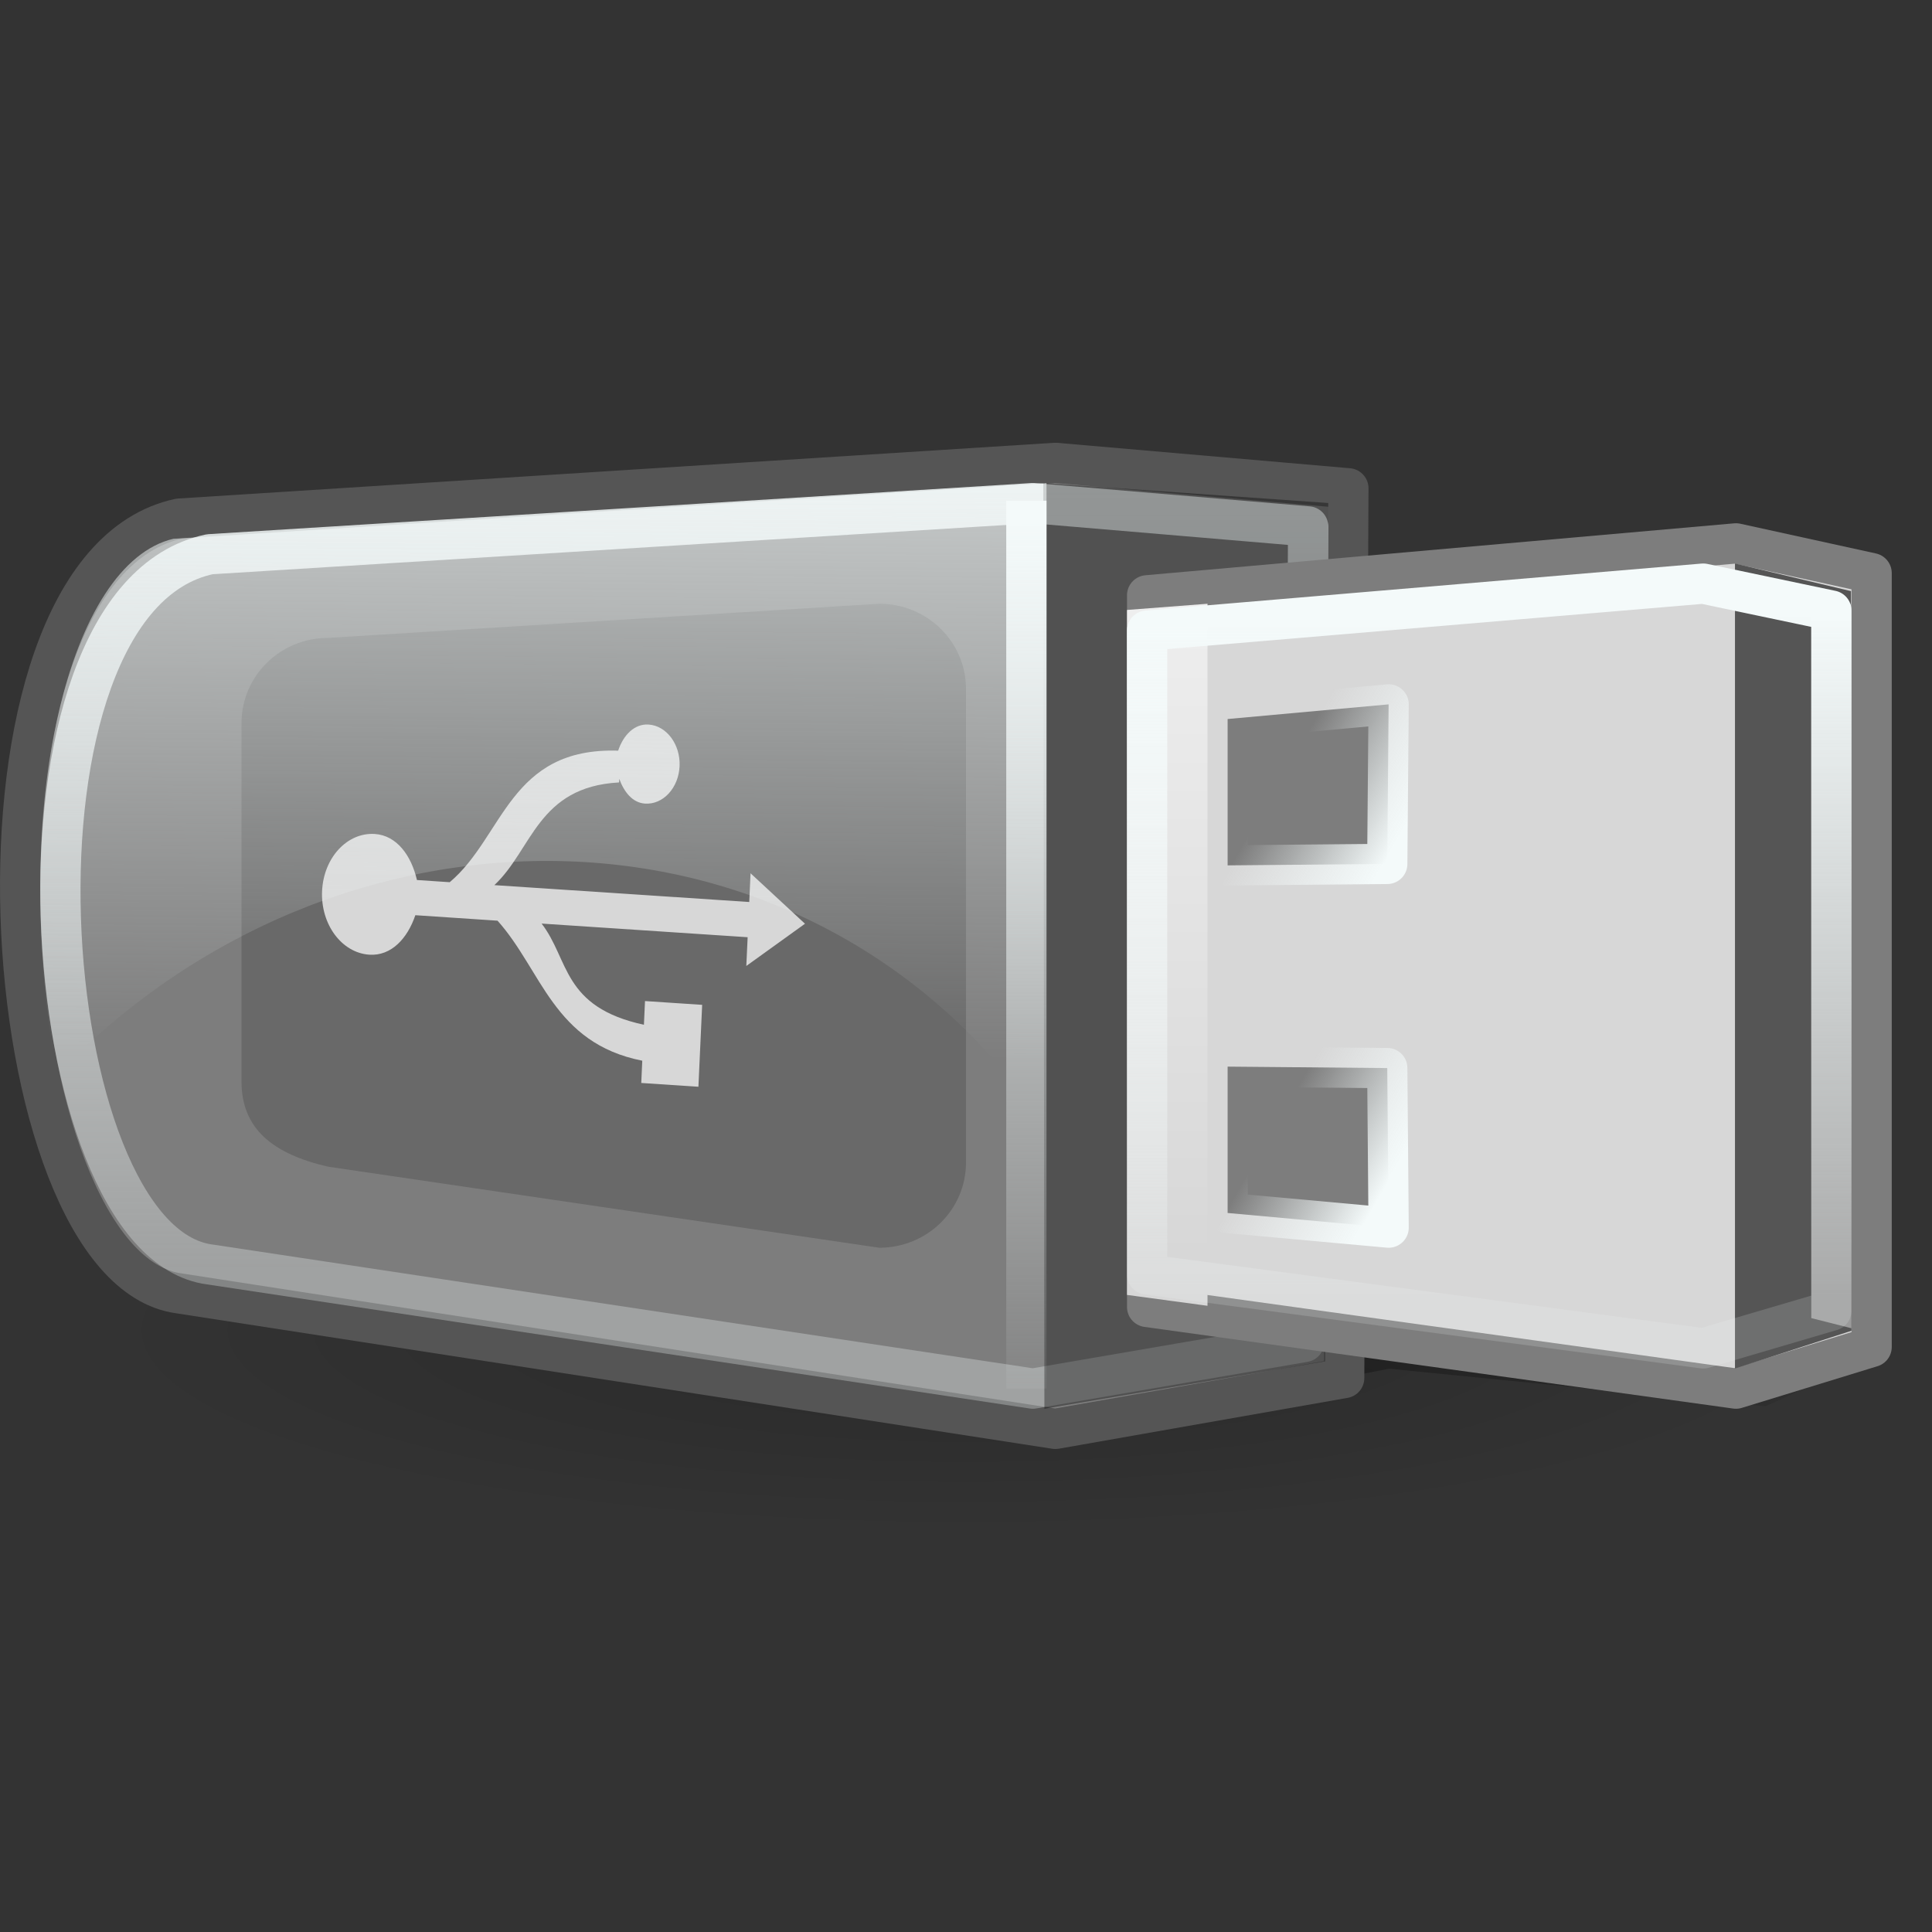
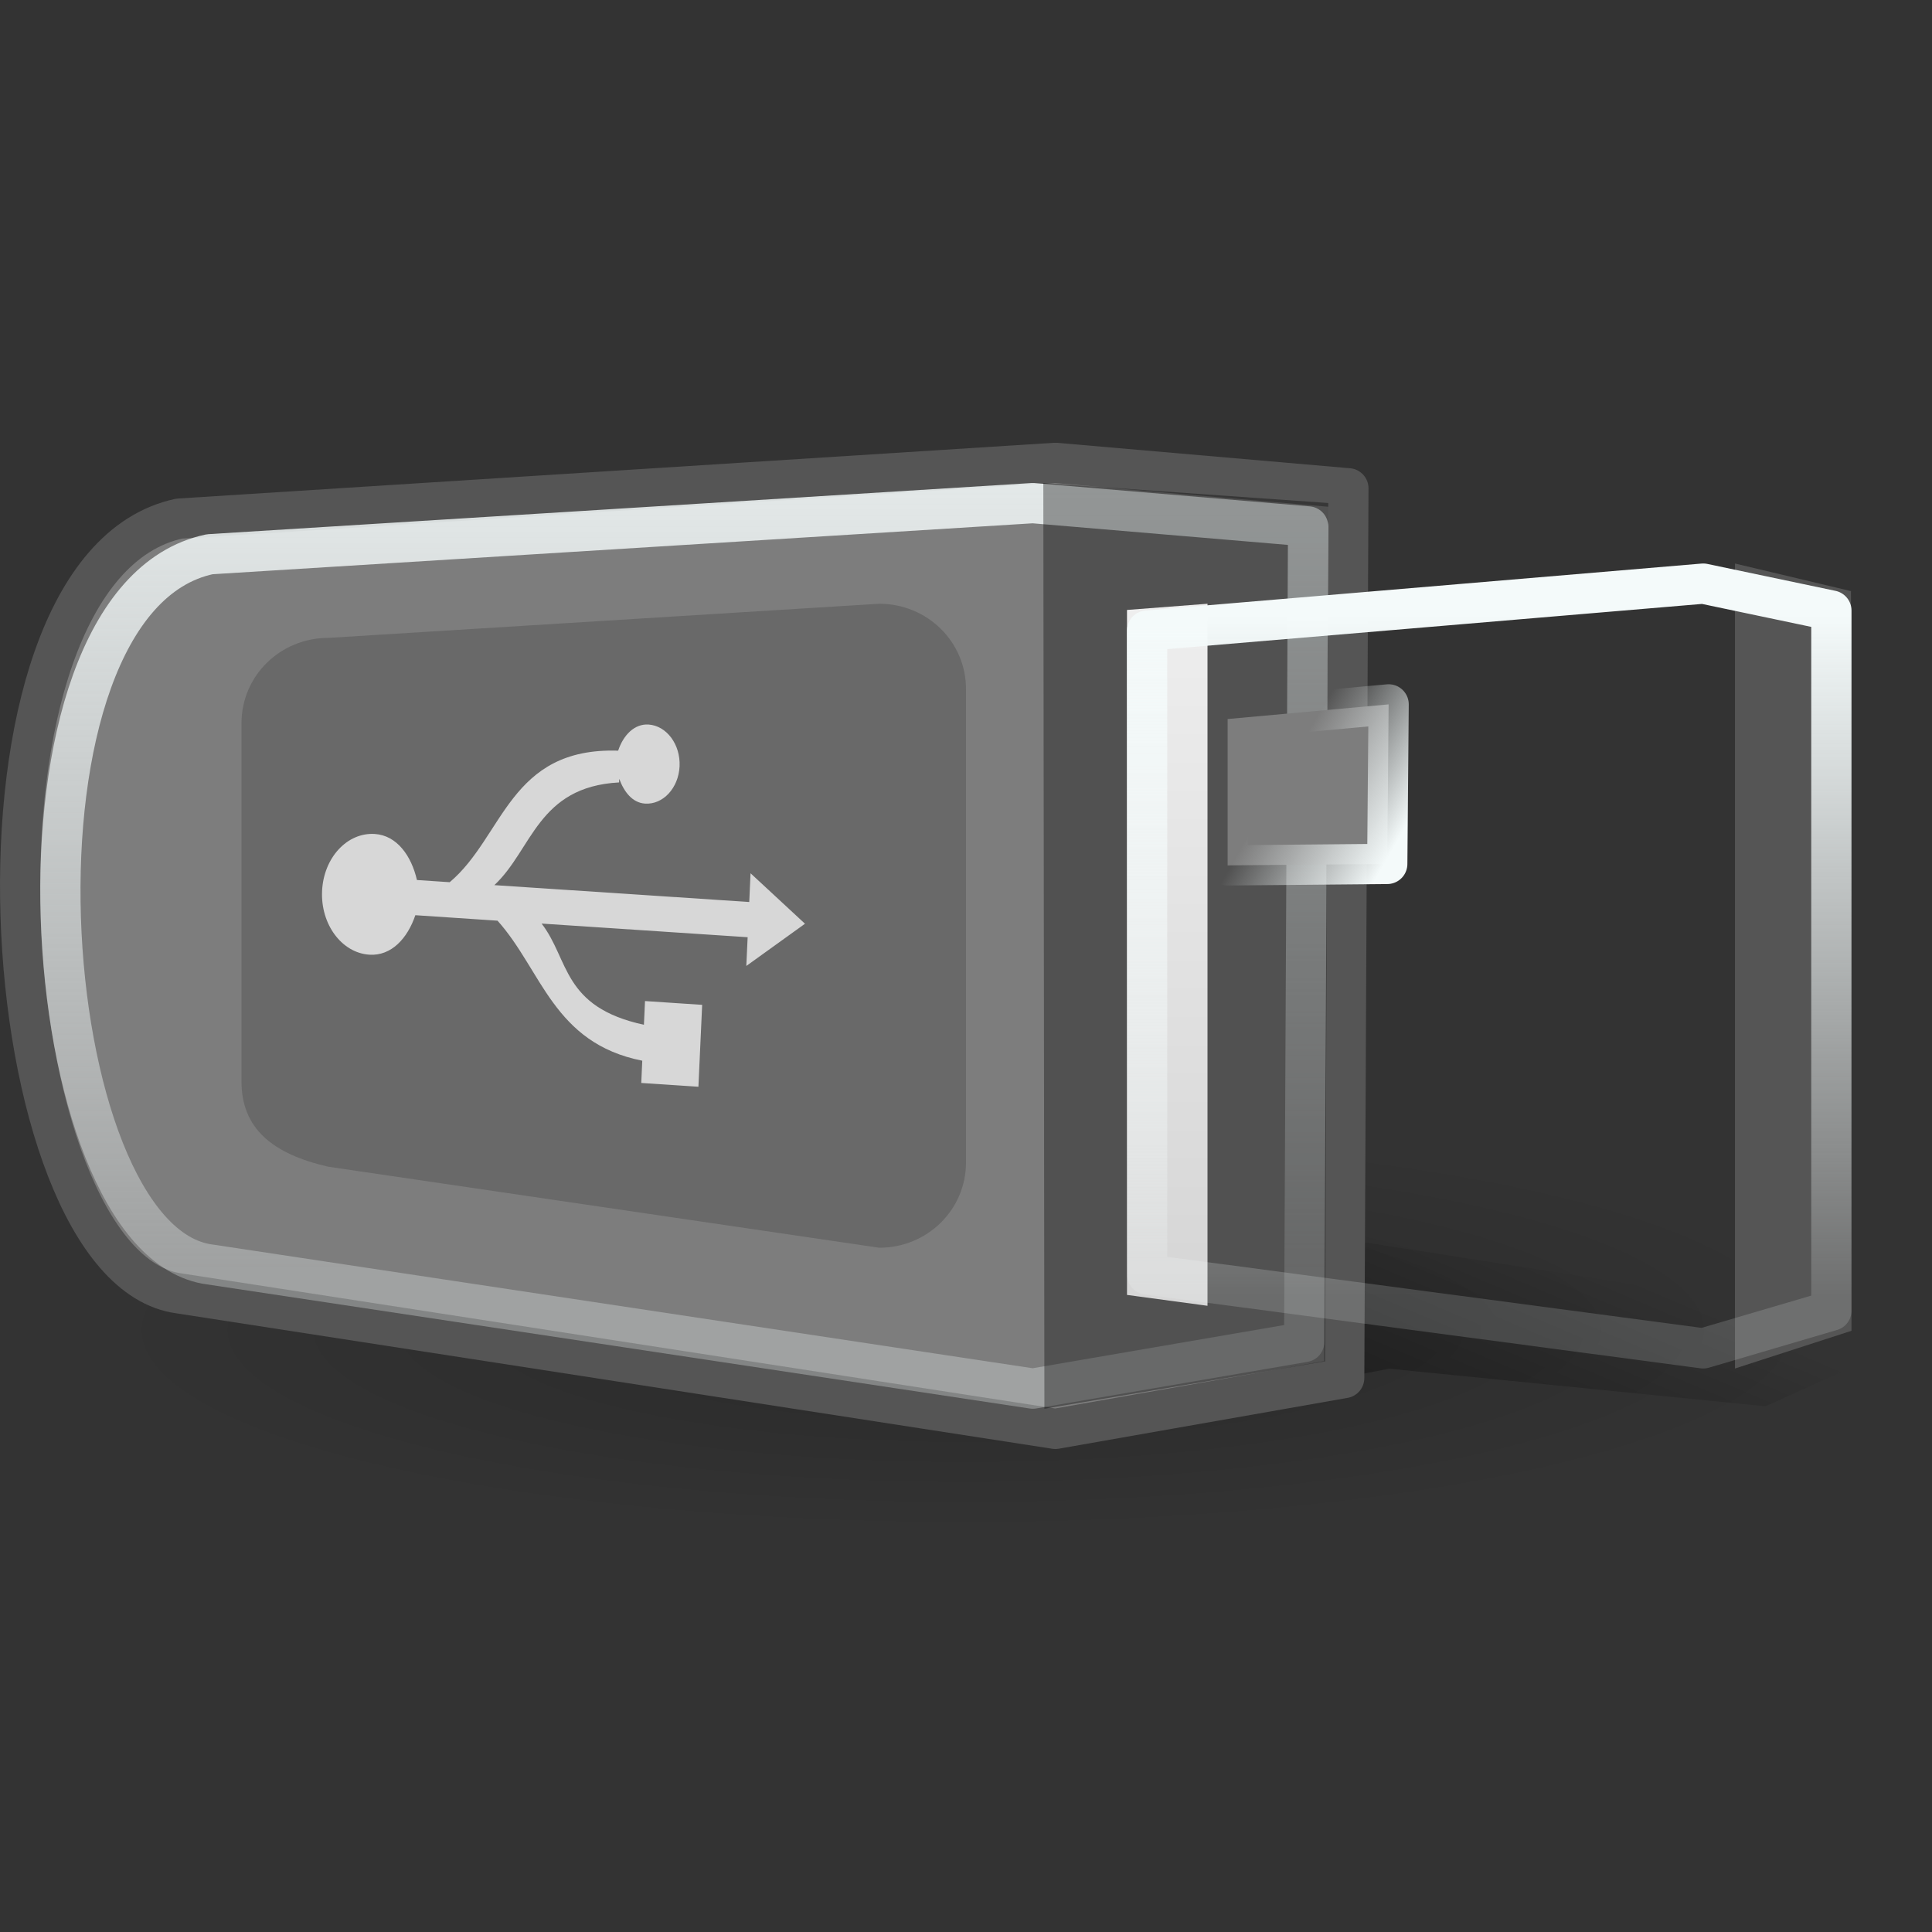
<svg xmlns="http://www.w3.org/2000/svg" xmlns:ns1="http://sodipodi.sourceforge.net/DTD/sodipodi-0.dtd" xmlns:ns2="http://www.inkscape.org/namespaces/inkscape" xmlns:xlink="http://www.w3.org/1999/xlink" width="48" height="48" id="svg2" ns1:version="0.32" ns2:version="0.47 r22583" ns1:docname="drive-removable-media.svg" version="1.0">
  <rect width="100%" height="100%" fill="#333333" stroke="none" />
  <ns1:namedview id="base" pagecolor="#ffffff" bordercolor="#666666" borderopacity="1.0" ns2:pageopacity="0.0" ns2:pageshadow="2" ns2:zoom="1" ns2:cx="24" ns2:cy="22" ns2:document-units="px" ns2:current-layer="layer1" showguides="true" ns2:guide-bbox="true" ns2:window-width="823" ns2:window-height="536" ns2:window-x="156" ns2:window-y="261" ns2:showpageshadow="false" width="48px" height="48px" showgrid="false" showborder="true" ns2:window-maximized="0" />
  <defs id="defs4">
    <ns2:perspective id="perspective69" ns2:persp3d-origin="24 : 16 : 1" ns2:vp_z="48 : 24 : 1" ns2:vp_y="0 : 1000 : 0" ns2:vp_x="0 : 24 : 1" ns1:type="inkscape:persp3d" />
    <linearGradient id="linearGradient14556" ns2:collect="always">
      <stop id="stop14558" offset="0" style="stop-color:white;stop-opacity:1;" />
      <stop id="stop14560" offset="1" style="stop-color:white;stop-opacity:0;" />
    </linearGradient>
    <linearGradient id="linearGradient14548" ns2:collect="always">
      <stop id="stop14550" offset="0" style="stop-color:white;stop-opacity:1;" />
      <stop id="stop14552" offset="1" style="stop-color:white;stop-opacity:0;" />
    </linearGradient>
    <linearGradient id="linearGradient12786" ns2:collect="always">
      <stop id="stop12788" offset="0" style="stop-color:white;stop-opacity:1;" />
      <stop id="stop12790" offset="1" style="stop-color:white;stop-opacity:0;" />
    </linearGradient>
    <linearGradient id="linearGradient10157" ns2:collect="always">
      <stop id="stop10159" offset="0" style="stop-color:white;stop-opacity:1;" />
      <stop id="stop10161" offset="1" style="stop-color:white;stop-opacity:0.159" />
    </linearGradient>
    <linearGradient id="linearGradient8401" ns2:collect="always">
      <stop id="stop8403" offset="0" style="stop-color:white;stop-opacity:1;" />
      <stop id="stop8405" offset="1" style="stop-color:white;stop-opacity:0;" />
    </linearGradient>
    <linearGradient id="linearGradient6645" ns2:collect="always">
      <stop id="stop6647" offset="0" style="stop-color:white;stop-opacity:1;" />
      <stop id="stop6649" offset="1" style="stop-color:white;stop-opacity:0.292" />
    </linearGradient>
    <linearGradient id="linearGradient3726" ns2:collect="always">
      <stop id="stop3728" offset="0" style="stop-color:#000000;stop-opacity:1;" />
      <stop id="stop3730" offset="1" style="stop-color:#000000;stop-opacity:0;" />
    </linearGradient>
    <linearGradient id="linearGradient3716">
      <stop id="stop3718" offset="0" style="stop-color:#000000;stop-opacity:0.198;" />
      <stop id="stop3720" offset="1" style="stop-color:#000000;stop-opacity:0;" />
    </linearGradient>
    <linearGradient id="linearGradient3706" ns2:collect="always">
      <stop id="stop3708" offset="0" style="stop-color:#ffffff;stop-opacity:1;" />
      <stop id="stop3710" offset="1" style="stop-color:#ffffff;stop-opacity:0;" />
    </linearGradient>
    <linearGradient id="linearGradient2609">
      <stop id="stop2611" offset="0" style="stop-color:#cdcdcd;stop-opacity:1" />
      <stop id="stop2613" offset="1" style="stop-color:#f6f6f6;stop-opacity:1" />
    </linearGradient>
    <linearGradient id="linearGradient2582">
      <stop id="stop2584" offset="0" style="stop-color:#c8c8c8;stop-opacity:1;" />
      <stop id="stop2586" offset="1" style="stop-color:#e5e5e5;stop-opacity:1;" />
    </linearGradient>
    <linearGradient gradientTransform="matrix(0.407,0,0,0.429,3.24,-5.577)" gradientUnits="userSpaceOnUse" y2="50.618" x2="76.651" y1="88.448" x1="79.641" id="linearGradient2588" xlink:href="#linearGradient2582" ns2:collect="always" />
    <linearGradient gradientTransform="matrix(0.444,0,0,0.437,-2.51,-7.619)" gradientUnits="userSpaceOnUse" y2="40.672" x2="71.02" y1="88.932" x1="71.02" id="linearGradient2615" xlink:href="#linearGradient2609" ns2:collect="always" />
    <linearGradient gradientTransform="matrix(0.415,0,0,0.427,-0.363,-7.089)" gradientUnits="userSpaceOnUse" y2="78" x2="34.5" y1="22" x1="35" id="linearGradient3712" xlink:href="#linearGradient3706" ns2:collect="always" />
    <radialGradient gradientUnits="userSpaceOnUse" gradientTransform="matrix(0.898,5.769231e-7,-1.186544e-7,0.185,5.118,76.238)" r="65" fy="93.5" fx="50" cy="93.5" cx="50" id="radialGradient3722" xlink:href="#linearGradient3716" ns2:collect="always" />
    <linearGradient gradientTransform="matrix(0.378,0,0,0.378,-0.189,-2.442)" gradientUnits="userSpaceOnUse" y2="85.927" x2="97.404" y1="128.884" x1="79.196" id="linearGradient3732" xlink:href="#linearGradient3726" ns2:collect="always" />
    <linearGradient gradientUnits="userSpaceOnUse" y2="31.479" x2="9.192" y1="7.25" x1="9.192" id="linearGradient6651" xlink:href="#linearGradient6645" ns2:collect="always" />
    <linearGradient gradientUnits="userSpaceOnUse" y2="35.649" x2="25.986" y1="12.821" x1="25.986" id="linearGradient8407" xlink:href="#linearGradient8401" ns2:collect="always" />
    <linearGradient gradientUnits="userSpaceOnUse" y2="32.19" x2="33.411" y1="15.296" x1="33.411" id="linearGradient10163" xlink:href="#linearGradient10157" ns2:collect="always" />
    <linearGradient gradientTransform="translate(20,0)" gradientUnits="userSpaceOnUse" y2="33.372" x2="42.338" y1="15.606" x1="42.338" id="linearGradient12792" xlink:href="#linearGradient12786" ns2:collect="always" />
    <linearGradient gradientUnits="userSpaceOnUse" y2="19.69" x2="31.632" y1="21.328" x1="34.468" id="linearGradient14554" xlink:href="#linearGradient14548" ns2:collect="always" />
    <linearGradient gradientUnits="userSpaceOnUse" y2="28.462" x2="31.404" y1="30.022" x1="34.105" id="linearGradient14562" xlink:href="#linearGradient14556" ns2:collect="always" />
    <linearGradient gradientUnits="userSpaceOnUse" y2="32.19" x2="33.411" y1="15.296" x1="33.411" id="linearGradient10163-842" xlink:href="#linearGradient10157-707" ns2:collect="always" />
    <linearGradient id="linearGradient10157-707" ns2:collect="always">
      <stop id="stop2924" offset="0" style="stop-color:#f4fafa;stop-opacity:1;" />
      <stop id="stop2926" offset="1" style="stop-color:#f4fafa;stop-opacity:0.159" />
    </linearGradient>
    <linearGradient gradientTransform="translate(20,0)" gradientUnits="userSpaceOnUse" y2="33.372" x2="42.338" y1="15.606" x1="42.338" id="linearGradient12792-608" xlink:href="#linearGradient12786-209" ns2:collect="always" />
    <linearGradient id="linearGradient12786-209" ns2:collect="always">
      <stop id="stop2930" offset="0" style="stop-color:#f4fafa;stop-opacity:1;" />
      <stop id="stop2932" offset="1" style="stop-color:#f4fafa;stop-opacity:0;" />
    </linearGradient>
    <linearGradient gradientUnits="userSpaceOnUse" y2="19.69" x2="31.632" y1="21.328" x1="34.468" id="linearGradient14554-533" xlink:href="#linearGradient14548-826" ns2:collect="always" />
    <linearGradient id="linearGradient14548-826" ns2:collect="always">
      <stop id="stop2936" offset="0" style="stop-color:#f4fafa;stop-opacity:1;" />
      <stop id="stop2938" offset="1" style="stop-color:#f4fafa;stop-opacity:0;" />
    </linearGradient>
    <linearGradient gradientTransform="matrix(0.407,0,0,0.429,3.24,-5.577)" gradientUnits="userSpaceOnUse" y2="50.618" x2="76.651" y1="88.448" x1="79.641" id="linearGradient2588-275" xlink:href="#linearGradient2582-113" ns2:collect="always" />
    <linearGradient id="linearGradient2582-113">
      <stop id="stop2942" offset="0" style="stop-color:#d7d7d7;stop-opacity:1;" />
      <stop id="stop2944" offset="1" style="stop-color:#d7d7d7;stop-opacity:1;" />
    </linearGradient>
    <linearGradient gradientTransform="matrix(0.444,0,0,0.437,-2.51,-7.619)" gradientUnits="userSpaceOnUse" y2="40.672" x2="71.02" y1="88.932" x1="71.02" id="linearGradient2615-207" xlink:href="#linearGradient2609-588" ns2:collect="always" />
    <linearGradient id="linearGradient2609-588">
      <stop id="stop2948" offset="0" style="stop-color:#d7d7d7;stop-opacity:1" />
      <stop id="stop2950" offset="1" style="stop-color:#f5f5f5;stop-opacity:1" />
    </linearGradient>
    <linearGradient gradientTransform="matrix(0.415,0,0,0.427,-0.363,-7.089)" gradientUnits="userSpaceOnUse" y2="78" x2="34.5" y1="22" x1="35" id="linearGradient3712-537" xlink:href="#linearGradient3706-159" ns2:collect="always" />
    <linearGradient id="linearGradient3706-159" ns2:collect="always">
      <stop id="stop2954" offset="0" style="stop-color:#f4fafa;stop-opacity:1;" />
      <stop id="stop2956" offset="1" style="stop-color:#f4fafa;stop-opacity:0;" />
    </linearGradient>
    <linearGradient gradientUnits="userSpaceOnUse" y2="35.649" x2="25.986" y1="12.821" x1="25.986" id="linearGradient8407-832" xlink:href="#linearGradient8401-580" ns2:collect="always" />
    <linearGradient id="linearGradient8401-580" ns2:collect="always">
      <stop id="stop2960" offset="0" style="stop-color:#f4fafa;stop-opacity:1;" />
      <stop id="stop2962" offset="1" style="stop-color:#f4fafa;stop-opacity:0;" />
    </linearGradient>
    <linearGradient gradientUnits="userSpaceOnUse" y2="31.479" x2="9.192" y1="7.25" x1="9.192" id="linearGradient6651-892" xlink:href="#linearGradient6645-791" ns2:collect="always" />
    <linearGradient id="linearGradient6645-791" ns2:collect="always">
      <stop id="stop2966" offset="0" style="stop-color:#f4fafa;stop-opacity:1;" />
      <stop id="stop2968" offset="1" style="stop-color:#f4fafa;stop-opacity:0.292" />
    </linearGradient>
    <linearGradient gradientTransform="matrix(0.378,0,0,0.378,-0.189,-2.442)" gradientUnits="userSpaceOnUse" y2="85.927" x2="97.404" y1="128.884" x1="79.196" id="linearGradient3732-158" xlink:href="#linearGradient3726-625" ns2:collect="always" />
    <linearGradient id="linearGradient3726-625" ns2:collect="always">
      <stop id="stop2972" offset="0" style="stop-color:#000000;stop-opacity:1;" />
      <stop id="stop2974" offset="1" style="stop-color:#000000;stop-opacity:0;" />
    </linearGradient>
    <linearGradient gradientUnits="userSpaceOnUse" y2="28.462" x2="31.404" y1="30.022" x1="34.105" id="linearGradient14562-770" xlink:href="#linearGradient14556-22" ns2:collect="always" />
    <linearGradient id="linearGradient14556-22" ns2:collect="always">
      <stop id="stop2978" offset="0" style="stop-color:#f4fafa;stop-opacity:1;" />
      <stop id="stop2980" offset="1" style="stop-color:#f4fafa;stop-opacity:0;" />
    </linearGradient>
    <radialGradient gradientUnits="userSpaceOnUse" gradientTransform="matrix(0.898,5.769231e-7,-1.186544e-7,0.185,5.118,76.238)" r="65" fy="93.5" fx="50" cy="93.5" cx="50" id="radialGradient3722-795" xlink:href="#linearGradient3716-933" ns2:collect="always" />
    <linearGradient id="linearGradient3716-933">
      <stop id="stop2984" offset="0" style="stop-color:#000000;stop-opacity:0.198;" />
      <stop id="stop2986" offset="1" style="stop-color:#000000;stop-opacity:0;" />
    </linearGradient>
  </defs>
  <g id="layer1" ns2:groupmode="layer" ns2:label="Layer 1">
    <path id="path3724" d="M 31.047,34.672 L 34.518,34.005 L 43.862,34.939 L 48,33.07 L 28.377,30 L 29.312,34.138 L 31.047,34.672 z " style="fill:url(#linearGradient3732-158);fill-opacity:1;fill-rule:evenodd;stroke:none;stroke-width:0.25pt;stroke-linecap:butt;stroke-linejoin:miter;stroke-opacity:1" />
    <path transform="matrix(0.369,0,0,0.417,5.538,-5.958)" d="M 115 93.5 A 65 12 0 1 1  -15,93.5 A 65 12 0 1 1  115 93.5 z" ns1:ry="12" ns1:rx="65" ns1:cy="93.5" ns1:cx="50" id="path3714" style="opacity:1;color:black;fill:url(#radialGradient3722-795);fill-opacity:1;fill-rule:evenodd;stroke:none;stroke-width:2;stroke-linecap:round;stroke-linejoin:round;marker:none;marker-start:none;marker-mid:none;marker-end:none;stroke-miterlimit:4;stroke-dasharray:none;stroke-dashoffset:0;stroke-opacity:1;visibility:visible;display:inline;overflow:visible" ns1:type="arc" />
    <path ns1:nodetypes="ccccccc" id="path2592" d="M 26.22,11.5 L 4.451,12.885 C -1.373,14.144 -0.229,31.507 4.451,32.134 L 26.22,35.5 L 33.396,34.237 L 33.5,12.132 L 26.22,11.5 z " style="fill:#7d7d7d;fill-opacity:1;fill-rule:evenodd;stroke:#555555;stroke-width:1;stroke-linecap:butt;stroke-linejoin:round;stroke-miterlimit:4;stroke-dasharray:none;stroke-opacity:1" />
    <path ns1:nodetypes="ccccccc" id="path5770" d="M 25.661,12.5 L 5.211,13.77 C -0.26,14.923 0.815,30.84 5.211,31.415 L 25.661,34.5 L 32.402,33.342 L 32.5,13.079 L 25.661,12.5 z " style="fill:none;fill-opacity:1.0;fill-rule:evenodd;stroke:url(#linearGradient6651-892);stroke-width:1;stroke-linecap:butt;stroke-linejoin:round;stroke-miterlimit:4;stroke-dasharray:none;stroke-opacity:1" />
    <path ns1:nodetypes="ccccc" id="path2595" d="M 25.921,12 L 25.948,35 L 32.921,33.823 L 33,12.497 L 25.921,12 z " style="fill:#000000;fill-opacity:0.352;fill-rule:evenodd;stroke:none;stroke-width:0.25pt;stroke-linecap:butt;stroke-linejoin:miter;stroke-opacity:1" />
-     <path ns1:nodetypes="ccccccc" id="path1306" d="M 43.129,13.5 L 28.5,14.79 L 28.5,32.471 L 43.129,34.5 L 46.5,33.465 L 46.5,14.239 L 43.129,13.5 z " style="fill:url(#linearGradient2588-275);fill-opacity:1;fill-rule:evenodd;stroke:#7d7d7d;stroke-width:1;stroke-linecap:round;stroke-linejoin:round;stroke-miterlimit:4;stroke-dasharray:none;stroke-opacity:1" />
    <path ns1:nodetypes="ccccc" id="path2422" d="M 43.105,14 L 43.105,34 L 46,33.063 L 45.987,14.686 L 43.105,14 z " style="fill:#555555;fill-opacity:1;fill-rule:evenodd;stroke:none;stroke-width:0.25pt;stroke-linecap:butt;stroke-linejoin:miter;stroke-opacity:1" />
-     <path ns1:nodetypes="ccccc" id="path2428" d="M 46,15 L 45,15.22 L 45.001,32.748 L 45.998,33 L 46,15 z " style="fill:#9b9b9b;fill-opacity:1;fill-rule:evenodd;stroke:none;stroke-width:0.25pt;stroke-linecap:butt;stroke-linejoin:miter;stroke-opacity:1" />
    <path ns1:nodetypes="ccccc" id="rect2434" d="M 30.5,17.864 L 34.5,17.5 L 34.466,21.464 L 30.5,21.5 L 30.5,17.864 z " style="color:black;fill:#7d7d7d;fill-opacity:1.0;fill-rule:evenodd;stroke:url(#linearGradient14554-533);stroke-width:1;stroke-linecap:round;stroke-linejoin:round;marker:none;marker-start:none;marker-mid:none;marker-end:none;stroke-miterlimit:4;stroke-dasharray:none;stroke-dashoffset:0;stroke-opacity:1;visibility:visible;display:inline;overflow:visible" />
-     <path ns1:nodetypes="ccccc" id="path2437" d="M 30.5,30.136 L 34.5,30.5 L 34.466,26.536 L 30.5,26.5 L 30.5,30.136 z " style="color:black;fill:#7d7d7d;fill-opacity:1.0;fill-rule:evenodd;stroke:url(#linearGradient14562-770);stroke-width:1;stroke-linecap:round;stroke-linejoin:round;marker:none;marker-start:none;marker-mid:none;marker-end:none;stroke-miterlimit:4;stroke-dasharray:none;stroke-dashoffset:0;stroke-opacity:1;visibility:visible;display:inline;overflow:visible" />
    <path id="path2599" d="M 30,15 L 28,15.154 L 28,32.172 L 30,32.442 L 30,15 z " style="fill:url(#linearGradient2615-207);fill-opacity:1;fill-rule:evenodd;stroke:none;stroke-width:0.25pt;stroke-linecap:butt;stroke-linejoin:miter;stroke-opacity:1" />
    <path ns1:nodetypes="ccccccccc" id="rect2617" d="M 8.156,15.848 L 21.844,15 C 23.039,15 24,15.945 24,17.119 L 24,28.881 C 24,30.055 23.039,31 21.844,31 L 8.156,28.987 C 6.773,28.669 6,28.042 6,26.868 L 6,17.967 C 6,16.793 6.961,15.848 8.156,15.848 z " style="color:black;fill:#696969;fill-opacity:1;fill-rule:evenodd;stroke:none;stroke-width:2;stroke-linecap:round;stroke-linejoin:round;marker:none;marker-start:none;marker-mid:none;marker-end:none;stroke-miterlimit:4;stroke-dashoffset:0;stroke-opacity:1;visibility:visible;display:inline;overflow:visible" />
    <g transform="matrix(0.378,0,0,0.378,48.836,55.292)" ns2:label="Layer 1" id="g2915" />
    <path id="path1786" d="M 20,22.95 L 18.647,21.696 L 18.615,22.41 L 12.282,21.991 C 13.226,21.111 13.354,19.549 15.381,19.439 C 15.38,19.409 15.386,19.379 15.385,19.35 C 15.505,19.675 15.711,19.944 16.025,19.965 C 16.473,19.995 16.859,19.578 16.884,19.037 C 16.908,18.496 16.562,18.031 16.114,18.001 C 15.758,17.978 15.484,18.269 15.358,18.65 C 12.65,18.564 12.519,20.785 11.173,21.918 L 10.359,21.864 C 10.22,21.26 9.86,20.756 9.313,20.72 C 8.627,20.675 8.04,21.309 8.002,22.137 C 7.964,22.965 8.49,23.674 9.176,23.719 C 9.721,23.755 10.124,23.315 10.319,22.738 L 12.361,22.874 C 13.464,24.104 13.744,25.915 15.957,26.353 L 15.932,26.906 L 17.352,27 L 17.445,24.965 L 16.025,24.871 L 15.998,25.46 C 13.96,25.018 14.148,23.84 13.456,22.946 L 18.575,23.285 L 18.542,23.999 L 20,22.95 z " style="fill:#d7d7d7;fill-opacity:1;stroke:none;stroke-width:3.938;stroke-linejoin:round;stroke-miterlimit:4;stroke-opacity:1" />
-     <path ns1:nodetypes="ccccc" id="path2970" d="M 4.307,13.386 C 1.739,13.991 0.234,19.901 1.401,26.717 C 8.321,19.465 20.118,19.358 26,27.997 L 26,12 L 4.307,13.386 z " style="fill:url(#linearGradient3712-537);fill-opacity:1;fill-rule:evenodd;stroke:none;stroke-width:0.25pt;stroke-linecap:butt;stroke-linejoin:miter;stroke-opacity:1" />
-     <path ns1:nodetypes="cc" id="path7526" d="M 25.5,12.439 L 25.5,34.5" style="fill:none;fill-opacity:1.0;fill-rule:evenodd;stroke:url(#linearGradient8407-832);stroke-width:1px;stroke-linecap:butt;stroke-linejoin:miter;stroke-opacity:1" />
    <path ns1:nodetypes="ccccccc" id="path8409" d="M 42.316,14.5 L 28.5,15.667 L 28.5,31.664 L 42.316,33.5 L 45.5,32.563 L 45.5,15.169 L 42.316,14.5 z " style="fill:none;fill-opacity:1;fill-rule:evenodd;stroke:url(#linearGradient10163-842);stroke-width:1;stroke-linecap:round;stroke-linejoin:round;stroke-miterlimit:4;stroke-dasharray:none;stroke-opacity:1" />
    <path id="path11911" d="M 62.5,14.589 L 62.5,34" style="fill:none;fill-opacity:1;fill-rule:evenodd;stroke:url(#linearGradient12792-608);stroke-width:1px;stroke-linecap:butt;stroke-linejoin:miter;stroke-opacity:1" />
  </g>
</svg>